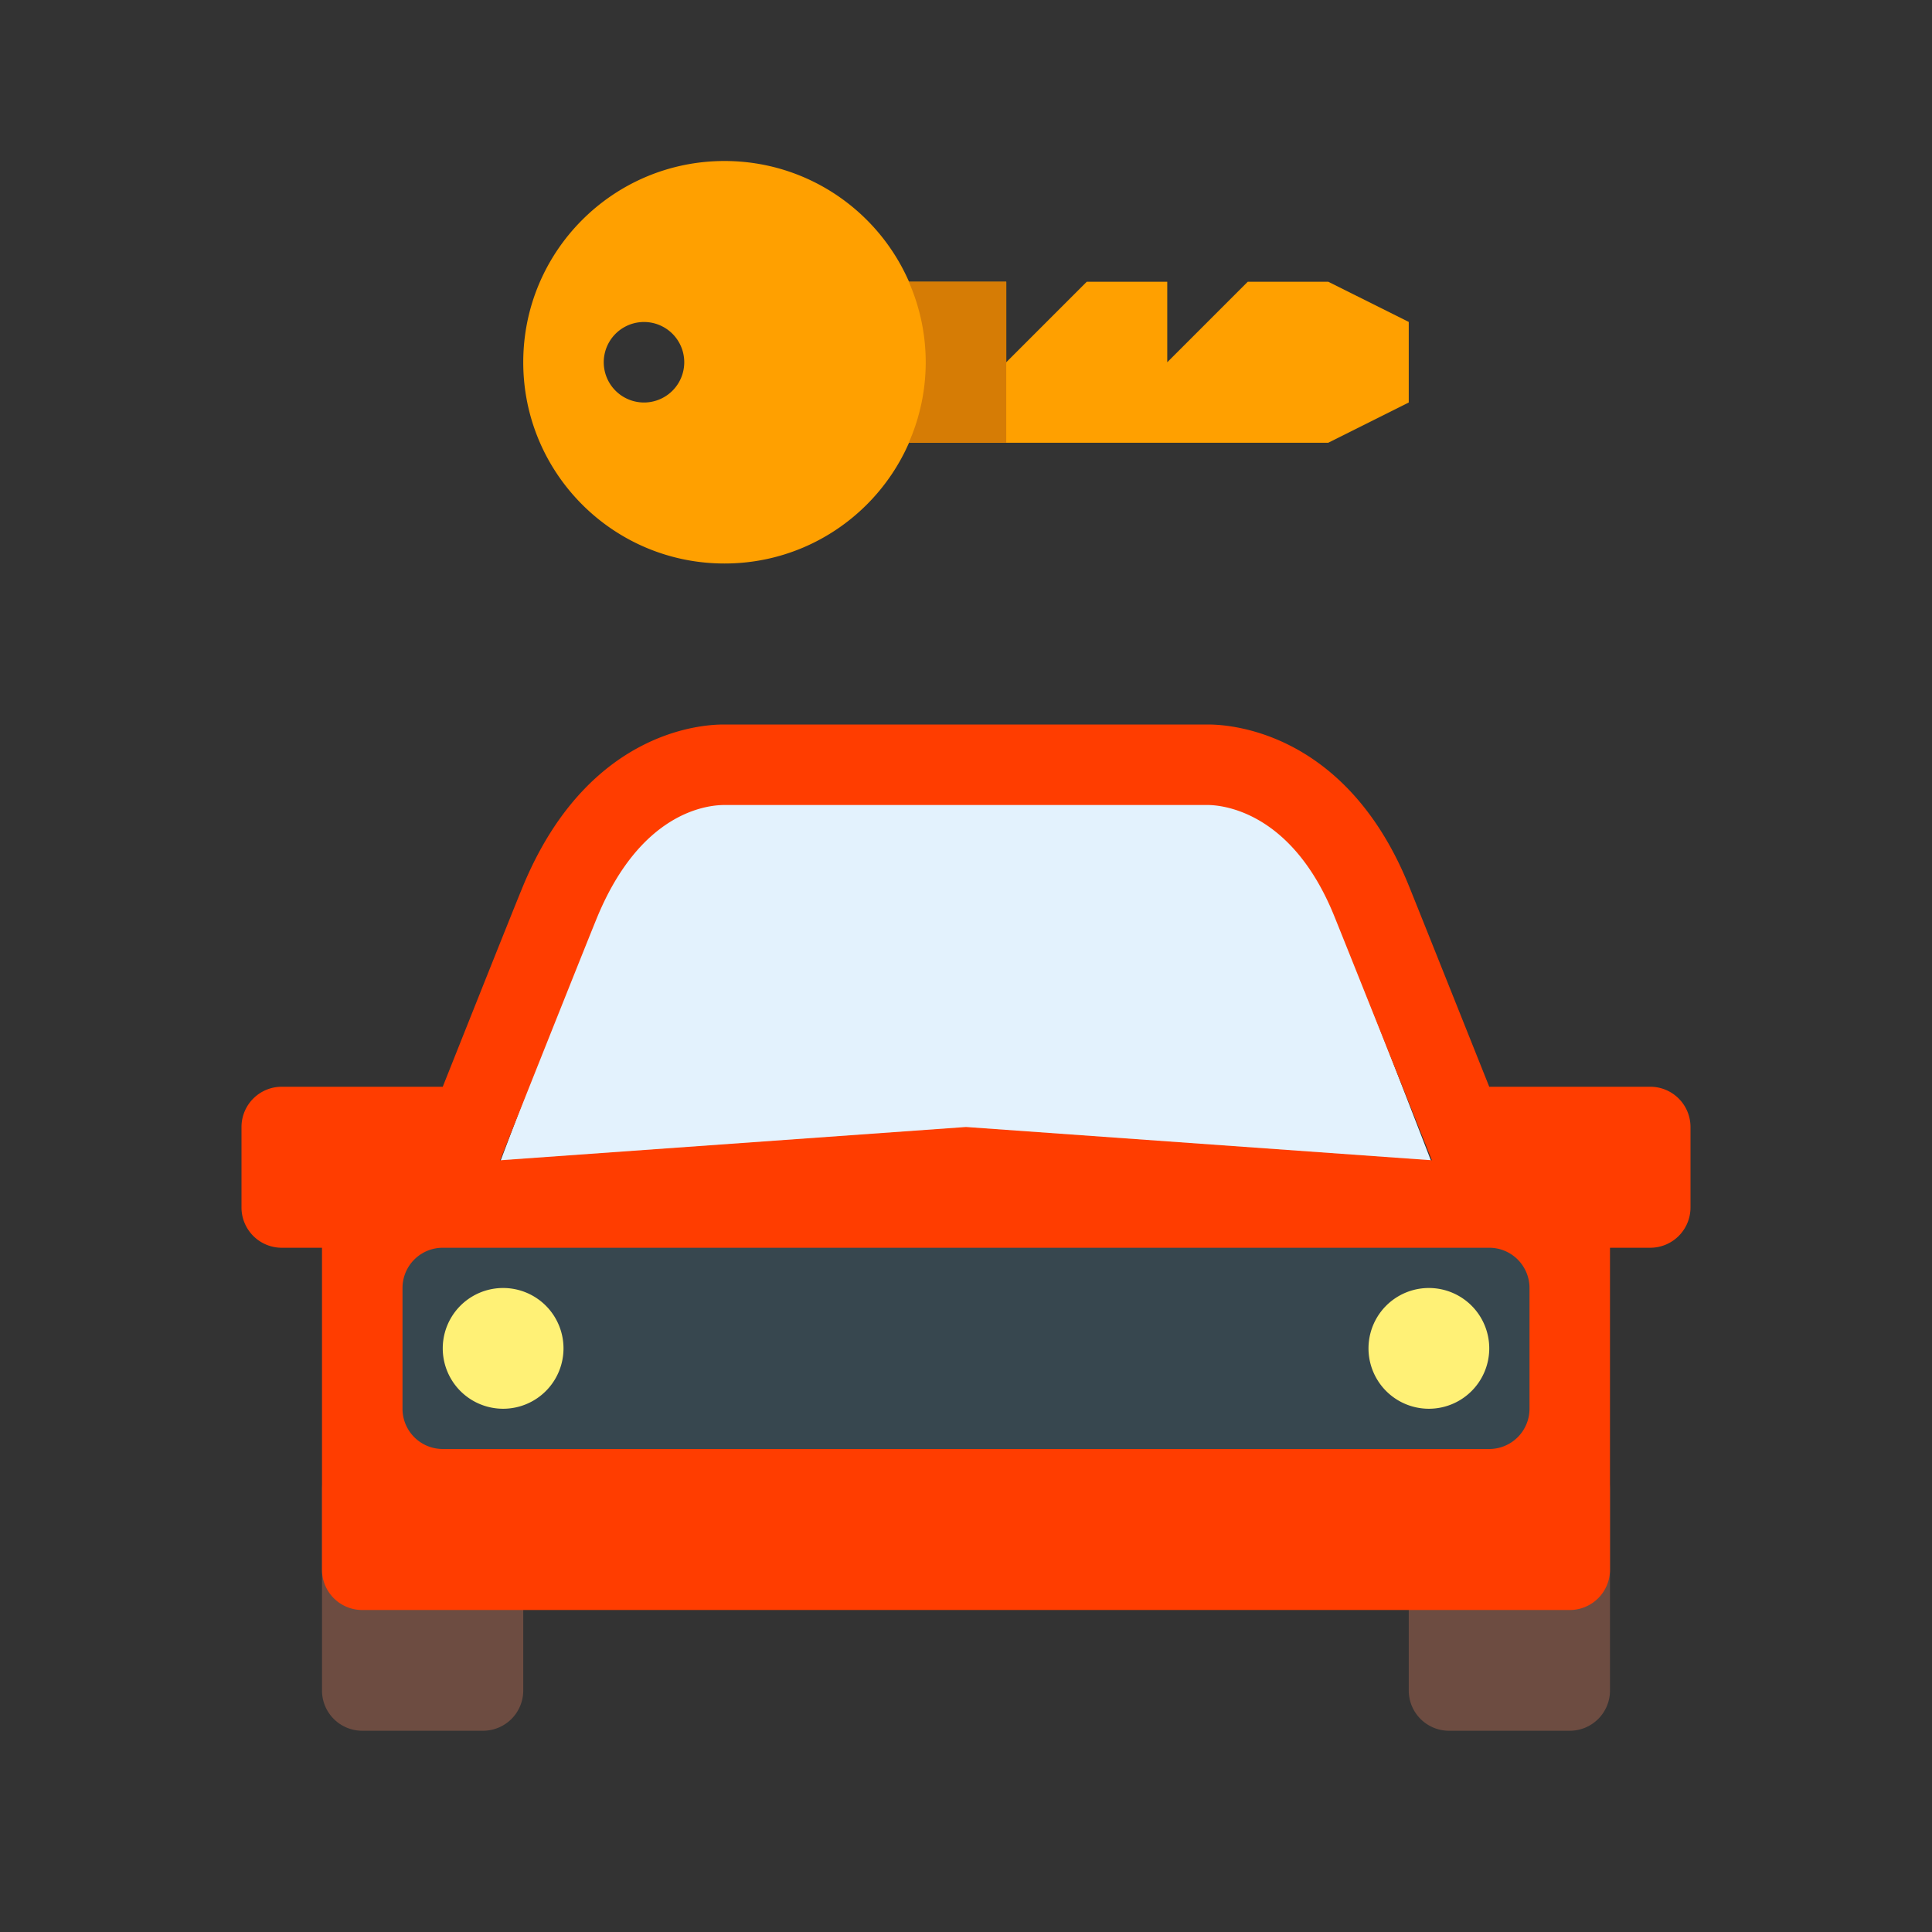
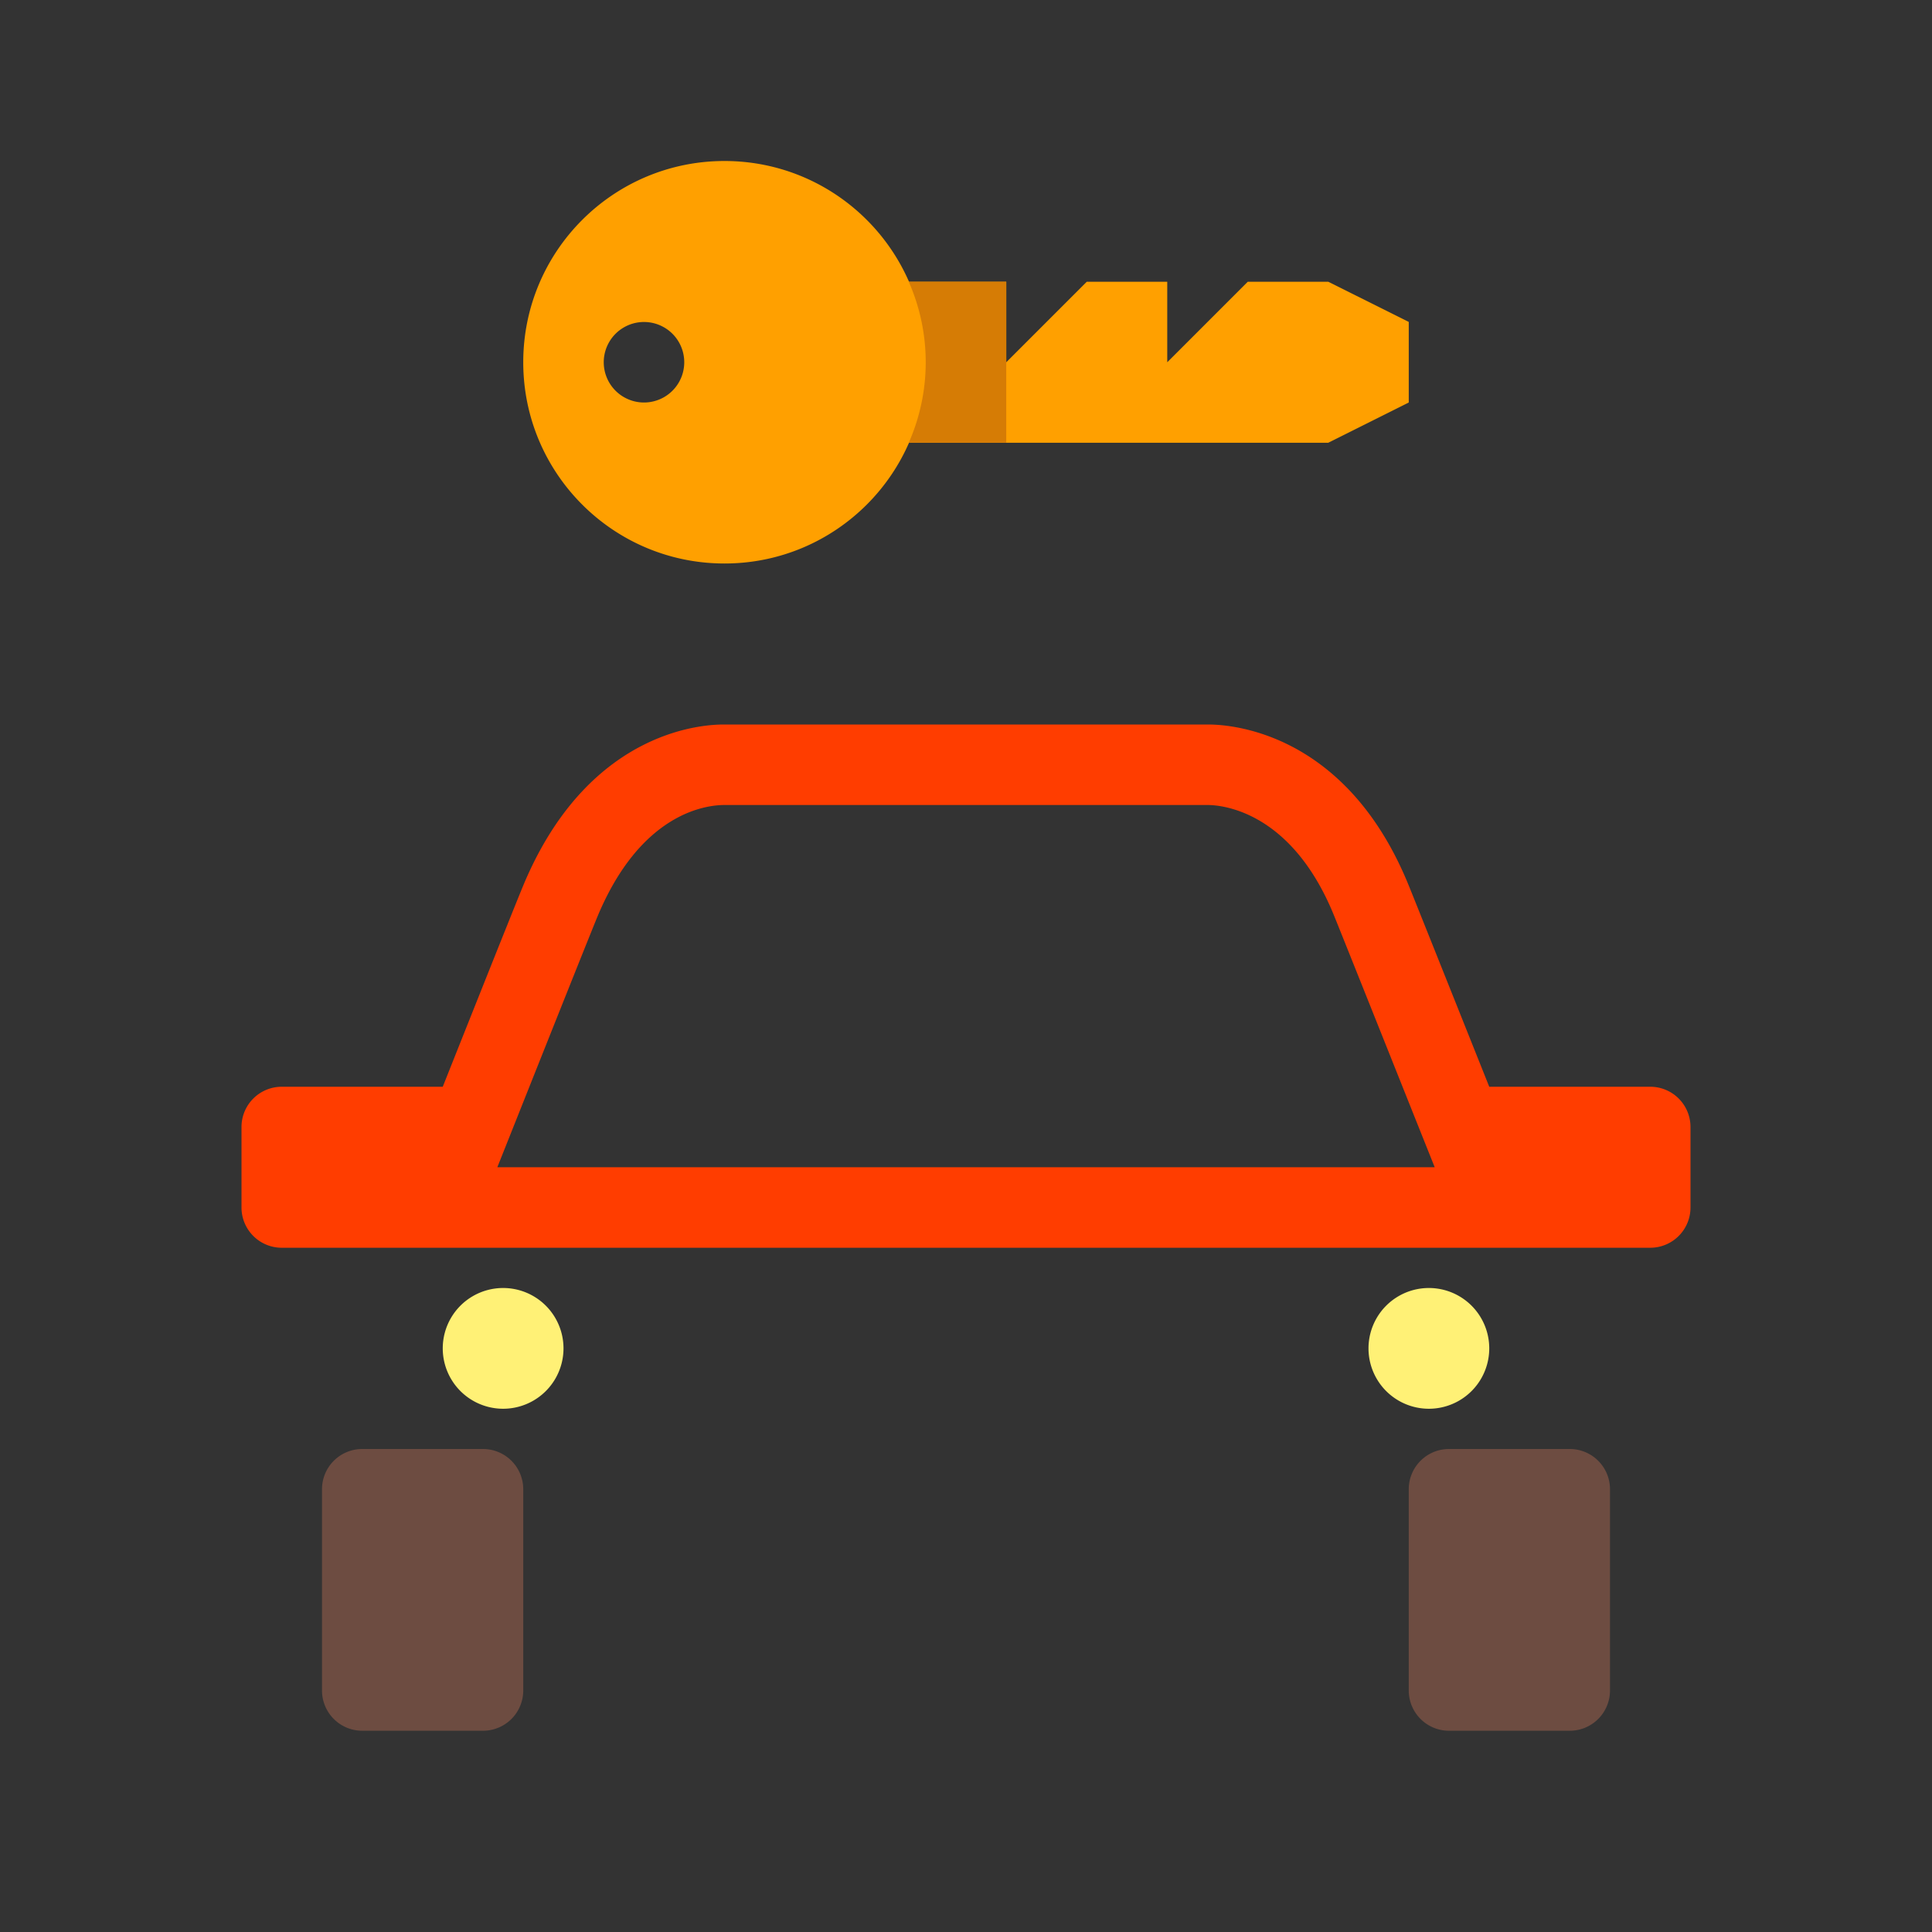
<svg xmlns="http://www.w3.org/2000/svg" width="800px" height="800px" viewBox="0 0 1024 1024" class="icon" version="1.1">
  <rect x="0" y="0" width="1024" height="1024" fill="#333333" stroke="none" />
  <path d="M277.333 789.333a21.333 21.333 0 0 0-21.333-21.333H192a21.333 21.333 0 0 0-21.333 21.333v106.667a21.333 21.333 0 0 0 21.333 21.333h64a21.333 21.333 0 0 0 21.333-21.333v-106.667zM853.333 789.333a21.333 21.333 0 0 0-21.333-21.333h-64a21.333 21.333 0 0 0-21.333 21.333v106.667a21.333 21.333 0 0 0 21.333 21.333h64a21.333 21.333 0 0 0 21.333-21.333v-106.667z" fill="#6D4C41" />
-   <path d="M768 640H256s71.659-192 85.333-213.333 35.669-21.333 42.667-21.333h256c4.565 0 29.995-0.661 42.667 21.333 10.752 18.688 85.333 213.333 85.333 213.333z" fill="#E3F2FD" />
-   <path d="M810.667 618.667l-298.667-21.333-298.667 21.333a42.667 42.667 0 0 0-42.667 42.667v170.667a21.333 21.333 0 0 0 21.333 21.333h640a21.333 21.333 0 0 0 21.333-21.333v-170.667a42.667 42.667 0 0 0-42.667-42.667z" fill="#FF3D00" />
  <path d="M640 426.667c7.232 0 44.437 2.837 67.115 58.709 4.544 11.157 42.581 106.432 42.581 106.453L760.427 618.667H263.595l10.709-26.901c12.843-32.277 38.229-95.979 42.389-106.027C339.563 430.912 373.995 426.667 384 426.667h256m0.064-42.667H640 384c-6.997 0-71.104 0-106.667 85.333-5.419 13.013-42.667 106.667-42.667 106.667H149.333a21.333 21.333 0 0 0-21.333 21.333v42.667a21.333 21.333 0 0 0 21.333 21.333h725.333a21.333 21.333 0 0 0 21.333-21.333v-42.667a21.333 21.333 0 0 0-21.333-21.333h-85.333s-38.123-95.488-42.667-106.667c-34.667-85.333-100.224-85.333-106.667-85.333h-0.128 0.192z" fill="#FF3D00" />
-   <path d="M810.667 746.667a21.333 21.333 0 0 1-21.333 21.333H234.667a21.333 21.333 0 0 1-21.333-21.333v-64a21.333 21.333 0 0 1 21.333-21.333h554.667a21.333 21.333 0 0 1 21.333 21.333v64z" fill="#37474F" />
  <path d="M266.667 714.667m-32 0a32 32 0 1 0 64 0 32 32 0 1 0-64 0Z" fill="#FFF176" />
  <path d="M757.333 714.667m-32 0a32 32 0 1 0 64 0 32 32 0 1 0-64 0Z" fill="#FFF176" />
  <path d="M704 234.667H426.667V149.333h106.667v42.667l42.667-42.667h42.667v42.667l42.667-42.667h42.667l42.667 21.291V213.333z" fill="#FFA000" />
  <path d="M384 85.333c-58.923 0-106.667 47.744-106.667 106.667s47.744 106.667 106.667 106.667 106.667-47.744 106.667-106.667-47.744-106.667-106.667-106.667z m-42.667 128a21.333 21.333 0 1 1 0-42.667 21.333 21.333 0 1 1 0 42.667z" fill="#FFA000" />
  <path d="M533.333 234.667V149.333h-51.669a105.792 105.792 0 0 1 0 85.333H533.333z" fill="#D67C05" />
</svg>